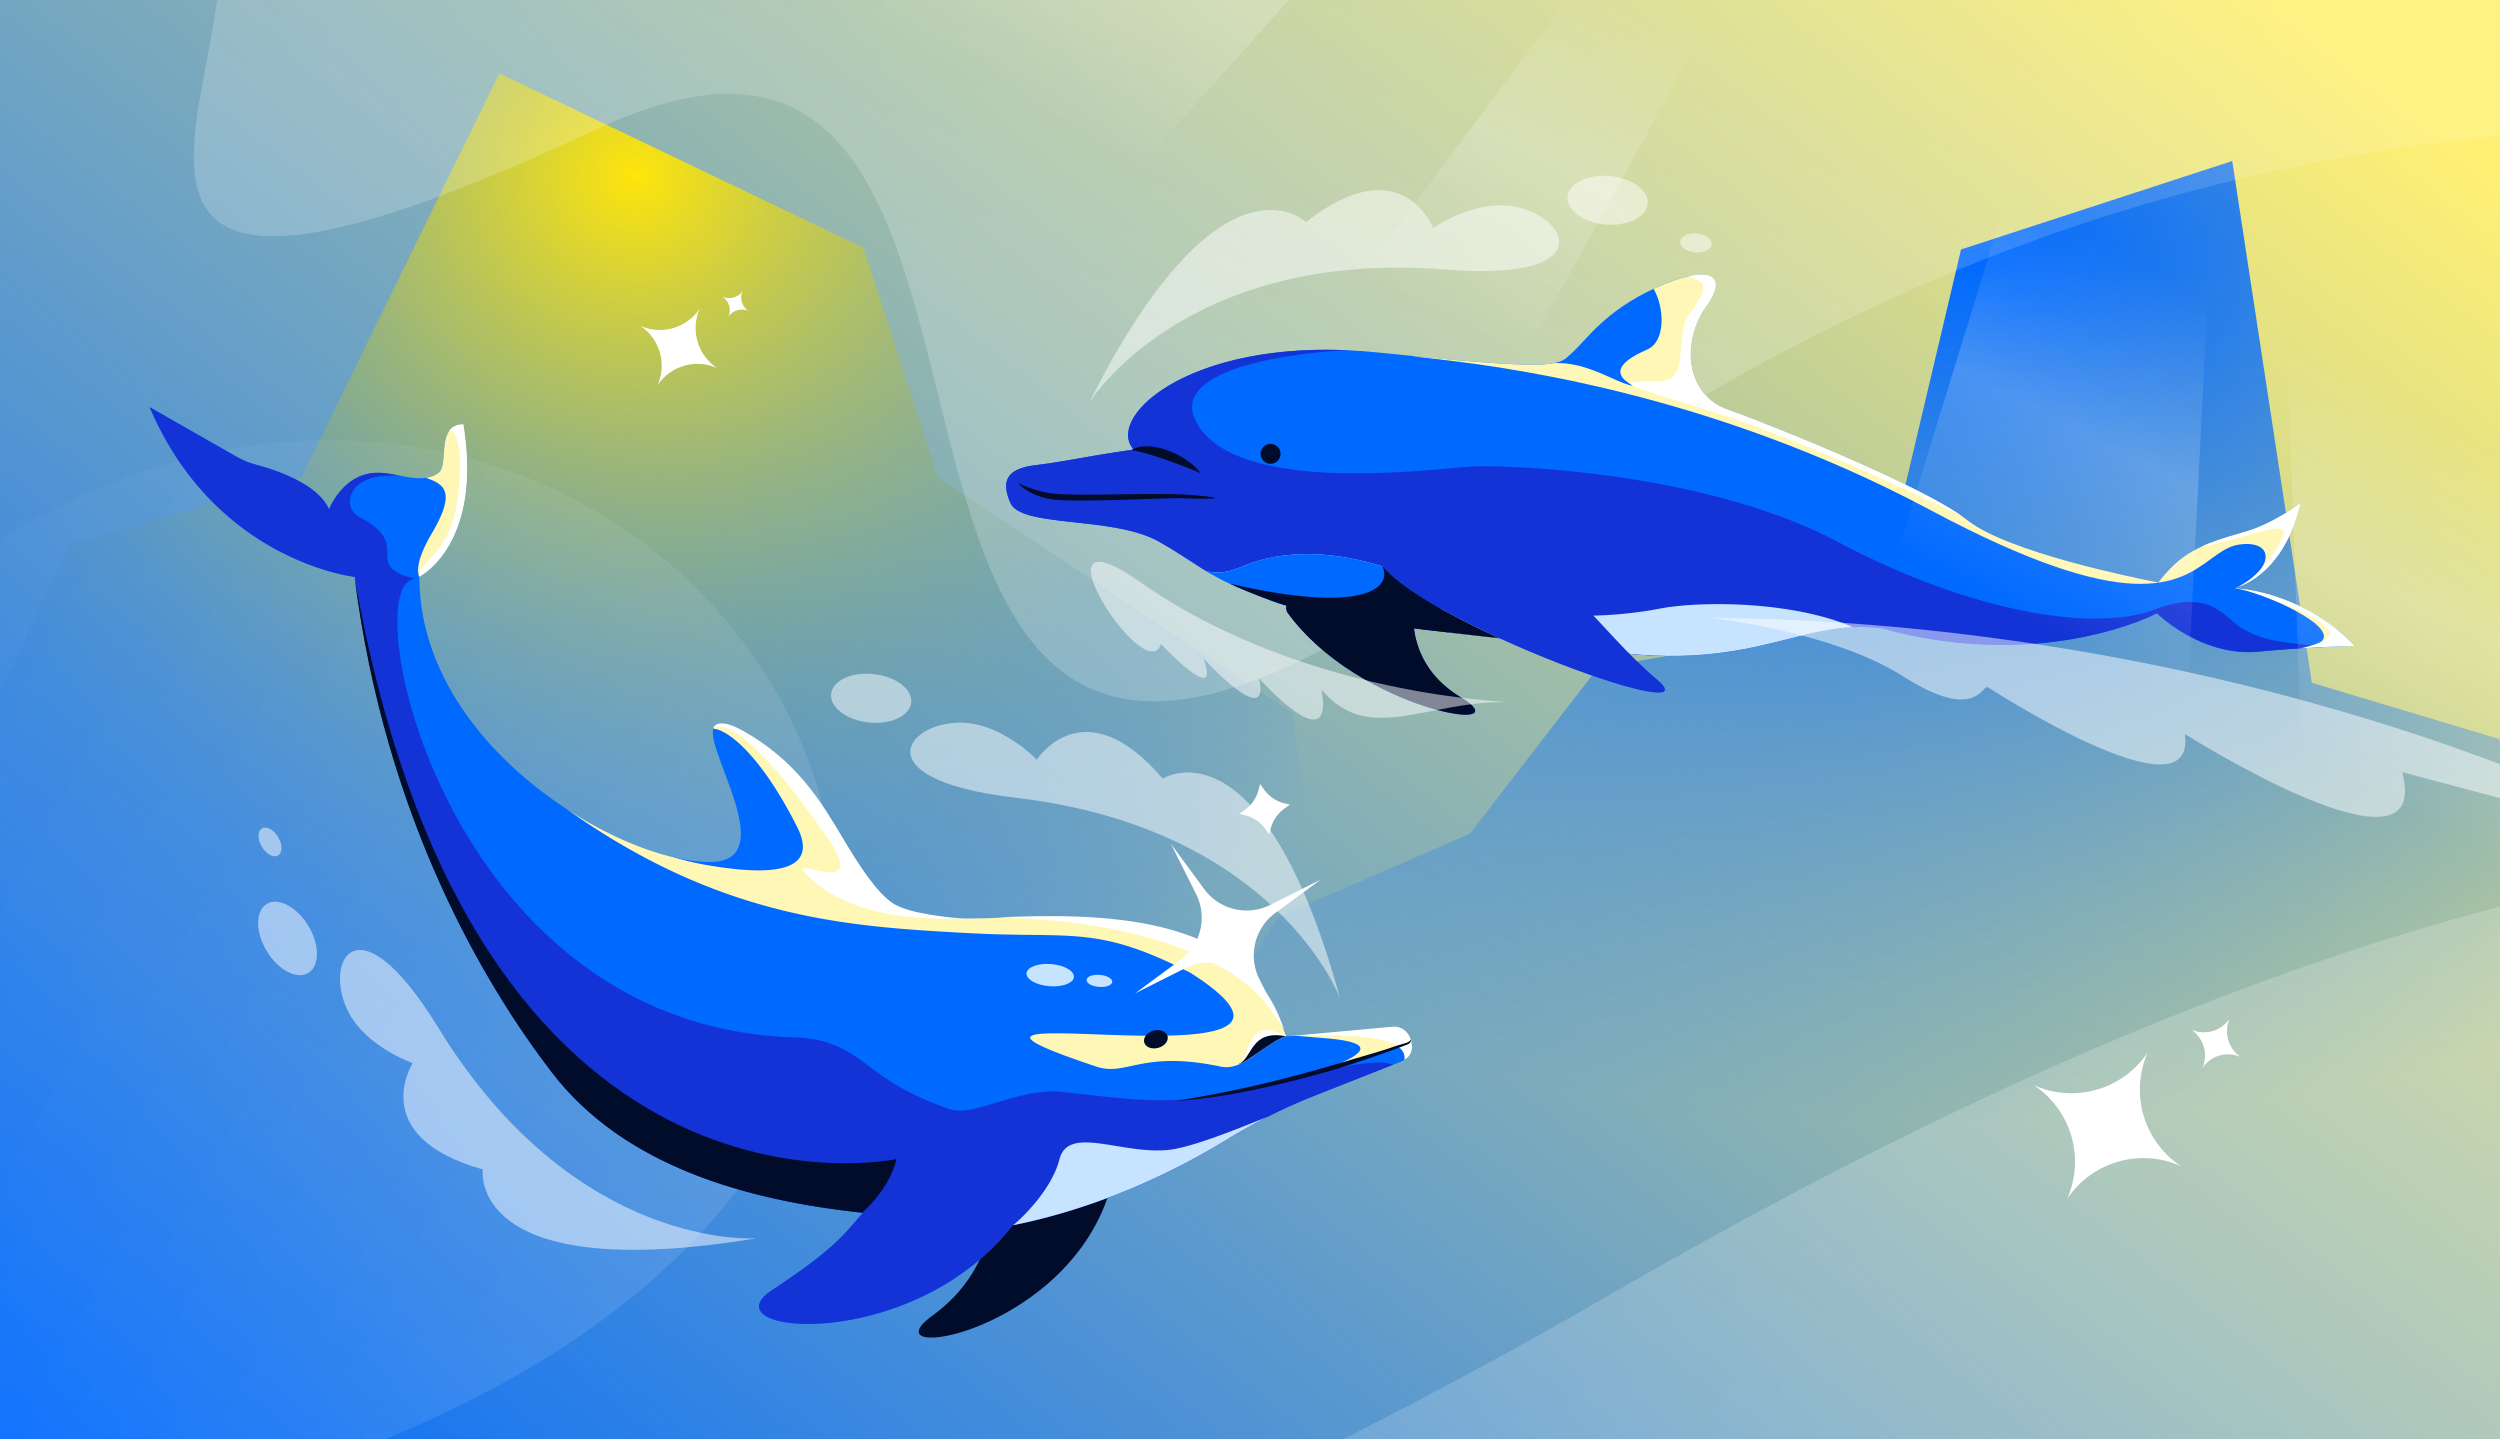
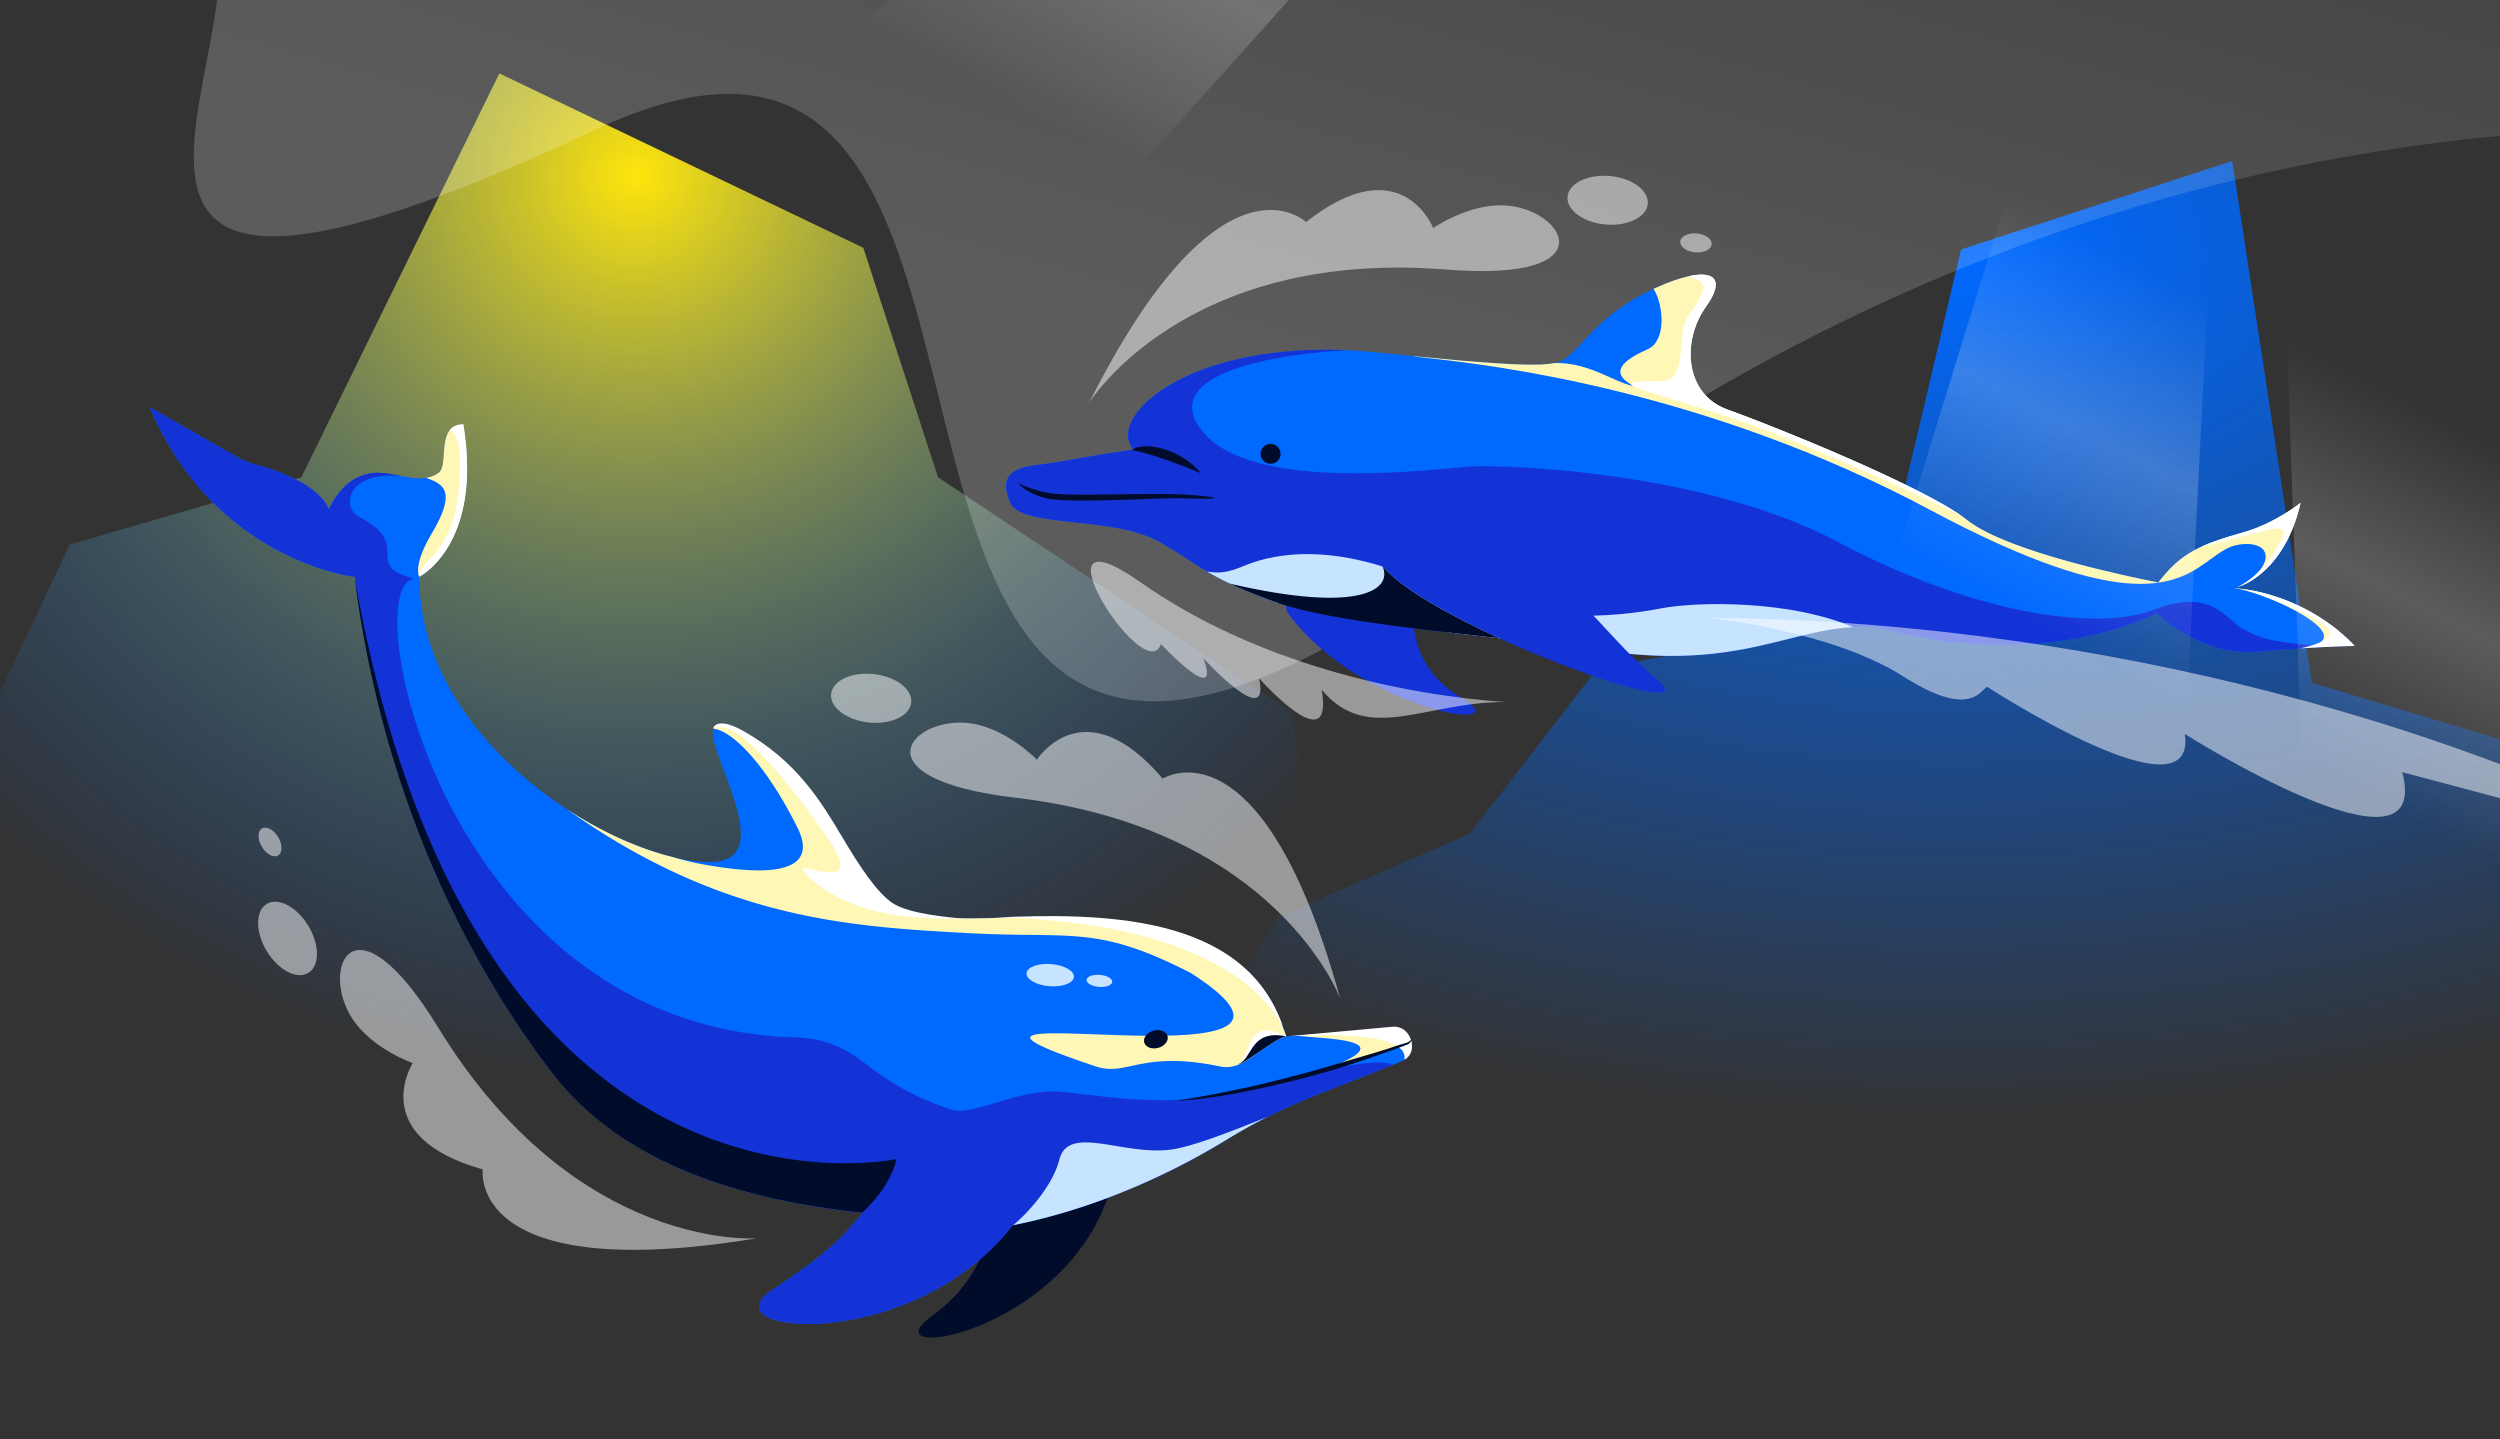
<svg xmlns="http://www.w3.org/2000/svg" fill="none" height="608" width="1056">
  <rect width="100%" height="100%" fill="#333333" stroke="none" />
  <g clip-path="url(#a)">
-     <path d="M0 0h1056v608H0z" fill="url(#b)" />
+     <path d="M0 0v608H0z" fill="url(#b)" />
    <path d="m942.899 68-114.55 37.375-36.842 155.911-116.772 21.07-53.895 69.834-81.045 35.225L487 474h652l-83.5-161.896-78.98-23.691z" fill="url(#c)" />
    <path d="m210.919 31 153.749 73.674 31.547 96.918 149.54 99.437L568 457H-78L29.5 230.024l97.805-28.432z" fill="url(#d)" />
    <path d="M566.146 421.918s-26.482-71.944-137.123-84.947c-69.142-8.127-43.278-35.481-18.257-31.309 15.019 2.515 27.196 15.217 27.196 15.217s19.825-31.026 53.175 8.018c0 0 41.934-26.978 74.987 93.012zM384.892 296.814c.625-5.64-6.44-11.044-15.779-12.072-9.34-1.027-17.418 2.713-18.042 8.353s6.44 11.044 15.779 12.072c9.34 1.027 17.418-2.713 18.042-8.353m75.013-126.462s40.04-65.375 151.089-56.491c69.396 5.552 49.381-26.332 24.026-27.133-15.22-.47-29.647 9.604-29.647 9.604s-13.374-34.304-53.715-2.535c0 0-35.849-34.658-91.729 76.551zm202.22-87.241c.491-5.653 8.476-9.572 17.836-8.753 9.361.82 16.551 6.066 16.061 11.72-.491 5.653-8.476 9.571-17.836 8.752-9.361-.819-16.551-6.066-16.061-11.719m47.613 18.917c.191-2.207 3.316-3.736 6.979-3.415 3.664.32 6.478 2.369 6.287 4.575-.192 2.207-3.316 3.736-6.98 3.415-3.663-.32-6.477-2.369-6.286-4.575" fill="#fff" opacity=".5" />
-     <path d="M32 646.202c-235.678 47.099 21 263.499 651-101s948-161 916 290.5H-353v-811c27 321-45.5 678.6 226.5 321 340-447 799 172.499 158.5 300.5" fill="url(#e)" opacity=".2" />
    <path d="M252.032 54.569C-49.149 195.863 162.754-37.593 63.909-53.221L1312.15-192.597l31.79 284.73c-48.38-27.802-381.82-116.85-714.359 135.609C297.042 480.203 484.872-54.664 252.032 54.569" fill="url(#f)" opacity=".2" />
    <path d="M319.816 523.045s-76.416 6.13-134.622-88.858c-36.374-59.36-50.359-24.409-36.078-3.443 8.582 12.579 25.219 18.307 25.219 18.307s-19.852 31.009 29.579 44.91c0 0-6.905 49.382 115.886 29.067zm-189.584-112.08c-4.858 2.932-12.727-1.214-17.576-9.262s-4.843-16.949.015-19.882c4.859-2.932 12.728 1.215 17.577 9.263s4.842 16.949-.016 19.881m-12.745-49.623c-1.896 1.145-4.971-.481-6.869-3.63s-1.899-6.631-.003-7.775 4.971.481 6.869 3.63 1.899 6.631.003 7.775" fill="#fff" opacity=".5" />
    <path d="M419.464 503.096s3.695 31.436-25.498 52.538 58.367 8.111 75.517-55.008" fill="#000C2A" />
    <path d="M377.887 382.885c-22.722-17.289-25.192-51.373-63.722-73.107s24.205 54.336-14.325 54.336-122.701-49.397-122.701-120.558c0 0 26.872-13.307 18.573-64.295-11.786 0-5.908 17.131-10.472 20.46-6.777 4.95-16.429.326-24.817 0-15.411-.602-21.438 15.491-21.438 15.491-4.534-10.749-22.386-16.646-30.606-18.84a36.3 36.3 0 0 1-8.674-3.566L63.231 172c27.8 65.243 86.681 71.675 86.681 71.675 13.011 102.745 55.512 173.016 83.342 209.323 30.418 39.685 82.551 54.099 131.296 59.306-7.261 7.834-9.879 13.831-38.332 32.581-28.452 18.751 58.802 27.366 101.491-27.316 39.853-7.943 72.702-25.291 90.465-36.198a239 239 0 0 1 37.235-18.593l36.237-14.305c2.717-1.067 4.663-3.626 4.713-6.54.059-4.288-3.498-7.528-7.568-7.271l-45.425 3.053c-25.192-77.059-142.756-37.542-165.479-54.83" fill="#0069FF" />
    <path d="M169.432 201.032c-23.168-2.021-25.169 13.406-17.818 17.219 23.661 12.272.457 20.276 23.661 26.278-25.363 1 11.159 186.763 157.563 193.578 16.007 0 24.01 4.608 33.144 11.484 7.57 5.698 16.839 12.675 35.262 18.923 4.954 1.68 11.845-.404 19.751-2.795 8.468-2.561 18.101-5.474 27.767-4.491 3.008.306 6.118.666 9.321 1.037 16.696 1.933 35.927 4.159 56.571.547 7.199-1.26 16.365-3.568 25.83-5.951 19.671-4.952 40.631-10.228 47.888-7.096l-32.963 13.013a239 239 0 0 0-37.235 18.593c-17.764 10.907-50.612 28.255-90.465 36.198-42.689 54.682-129.943 46.067-101.491 27.316 23.592-15.547 29.422-22.326 34.865-28.654 1.121-1.304 2.226-2.589 3.467-3.927-48.745-5.207-100.878-19.621-131.296-59.306-27.83-36.307-70.331-106.578-83.342-209.323 0 0-58.881-6.432-86.681-71.675l36.474 20.806a36.3 36.3 0 0 0 8.674 3.566c8.22 2.194 26.072 8.091 30.606 18.84 0 0 6.027-16.093 21.438-15.491 2.601.101 5.324.616 8.044 1.13z" fill="#1433D6" />
    <path d="M535.287 471.814c-1.064.413-2.462.972-4.108 1.631-9.564 3.825-27.485 10.993-36.8 12.176-7.58.962-15.616-.36-22.878-1.555-11.858-1.95-21.649-3.561-24.007 5.673-3.018 11.82-14.188 23.37-19.518 27.777 39.732-7.967 72.474-25.262 90.197-36.144a238 238 0 0 1 17.114-9.558" fill="#C6E3FF" />
    <path d="M149.738 243.665c13.011 102.745 55.512 173.017 83.342 209.323 30.419 39.685 82.354 54.037 131.099 59.243 0 0 11.559-9.806 14.523-22.649 0 0-178.936 38.805-228.964-245.917" fill="#000C2A" />
    <path d="M356.238 355.104c6.401 10.747 12.317 20.68 21.648 27.781 7.353 5.594 24.637 5.24 45.508 4.813 43.371-.887 102.474-1.189 119.906 50.006-9.3 1.796-16.988 15.055-27.8 12.796-33.5-7-39.5 4.333-52.5 0C359.5 416 584 463 503 411c-40-20.5-49.857-14.439-93.99-16.854-49.679-2.718-103.732-5.676-169.21-52.077l-.509-.361c15.393 10.06 31.339 17.039 44.865 20.304 4.169 1.238 8.415 2.288 12.667 3.066 41.016 7.503 46.519-2.501 40.016-15.506-14.206-28.413-28.361-41.176-35.56-41.777.824-2.847 4.397-2.806 12.886 1.982 22.706 12.809 32.888 29.906 42.073 45.327m239.964 85.205a7.12 7.12 0 0 0-7.412-5.647l-41.619 2.797c4.466.408 8.622.748 12.394 1.057C580.021 440.189 577.77 444.33 564 450c8.44-2.381 26.94-7.966 32.202-9.691M179.839 201.834c8.079 2.699 12.878 5.985 2.439 23.687-5.832 9.888-6.349 15.479-5.139 18.376v-.342s26.871-13.307 18.573-64.294c-7.342 0-7.829 6.646-8.256 12.464-.259 3.522-.495 6.74-2.216 7.996-1.65 1.205-3.47 1.842-5.401 2.113" fill="#FFF7B5" />
    <path d="M453.624 412.695c.206-2.584-4.107-5.035-9.633-5.475-5.526-.441-10.172 1.297-10.378 3.88s4.107 5.035 9.633 5.475c5.526.441 10.172-1.297 10.378-3.88m16.193 2.066c.112-1.403-2.227-2.734-5.224-2.973s-5.517.705-5.629 2.109 2.227 2.734 5.224 2.973 5.517-.706 5.629-2.109" fill="#C6E3FF" />
    <path d="M356.066 354.104c6.401 10.747 14.503 23.579 21.649 27.781 7.145 4.201 22.74 5.57 29.654 6.202-15.006 0-47.177.842-66.527-18.508-9.504-9.503 25.114 10.17 10.504-13.005-13.902-20.457-39.015-54.022-50.02-49.019 1.001-2.502 4.844-3.19 12.667 1.223 22.706 12.808 32.888 29.905 42.073 45.326m63.307 33.482c12.935 0 97.421 1.146 122.55 46.018-16.507-48.019-77.532-48.019-122.55-46.018 3.153-.041.19 0 0 0m123.82 50.13c-17.134-9.118-14.917 9.256-20.253 11.855 2.635.164 15.313-10.839 20.253-11.855m1.06-.012c16.186-.771 50.865-1.819 48.964 9.902 2.535-1.267 3.485-4.118 3.168-6.336-.633-5.069-4.014-7.845-8.084-7.589zM189.799 181.916c2.214.011 4.485 3.517 4.485 14.593 0 26.255-8.17 34.845-13.214 40.148-2.392 2.515-4.081 4.291-3.86 6.862 1.501-.79 26.554-14.79 18.503-64.258-2.903 0-4.734 1.039-5.914 2.655" fill="#fff" />
    <path d="M489.242 442.614c2.721-.744 4.481-2.977 3.931-4.988-.55-2.01-3.201-3.036-5.922-2.292s-4.481 2.977-3.931 4.988c.55 2.01 3.202 3.036 5.922 2.292" fill="#000C2A" />
    <path clip-rule="evenodd" d="M595.878 439.053c.445 1.106-.851 1.944-1.431 2.17a225 225 0 0 1-5.134 1.921c-4.508 1.628-16.353 5.848-24.88 8.403-17.054 5.109-48.408 12.843-67.624 13.395 30.189-4.617 55.389-11.754 72.385-16.845 8.497-2.546 14.961-4.317 19.444-5.936 2.241-.809 5.213-1.524 5.847-1.841.633-.317 1.267-.634 1.393-1.267" fill="#000C2A" fill-rule="evenodd" />
    <path d="M543.194 437.716c-15.313-2.965-13.93 9.484-20.253 11.855 2.635.165 15.313-10.838 20.253-11.855" fill="#000C2A" />
    <path d="M426.785 212.427c4.638 10.631 43.636 5.432 62.882 16.433s18.997 14.29 47.051 24.747 82.546 13.477 143.643 21.666 81.613-14.521 114.761-9.78c68.523 18.755 115.979-6.465 115.979-6.465s18.674 18.427 42.52 16.245c23.834-2.17 41.041-2.428 41.041-2.428s-18.286-21.324-50.73-24.479c0 0 20.527-4.246 27.822-35.939 0 0-10.931 8.715-24.092 12.421-18.521 5.232-26.391 8.692-36.009 21.172 0 0-.047-.012-.165-.023-3.19-.669-62.135-11.889-80.335-26.188-18.199-14.3-83.196-40.298-101.395-46.798s-19.499-28.989-9.099-43.548 0-17.549-21.449-7.8c-21.449 9.75-29.249 22.099-35.098 27.299s-3.25 8.159-81.246 0c-77.997-8.159-116.628 26.835-103.995 40.948s22.749 6.5 22.749 6.5-13-3.9-22.749-6.5c-18.756 2.6-29.81 5.2-40.948 6.5s-15.776 5.385-11.138 16.017" fill="#0069FF" />
    <path d="M698.463 122.007c4.511 7.495 5.284 22.05-2.463 25.493-9 4-17.5 9.5-6 15.5-2.587-.323-5.749-1.745-9.435-3.402-6.462-2.904-14.535-6.533-23.945-6.242-1.381.275-3.101.474-5.304.582L651 154l-.288-.035c-8.463.339-23.703-.582-53.05-3.492l-.662.027c1.284.198 3.409.436 6.298.761 26.357 2.964 116.339 13.081 212.202 64.239 84.668 45.183 104.479 30.755 118.346 20.656 4.067-2.962 7.623-5.552 12.154-6.156 14.787-1.972 14.997 10.148-1.287 18.157 3.817-1.151 20.595-7.725 27.042-35.73 0 0-10.932 8.715-24.092 12.421-18.521 5.232-26.392 8.692-36.01 21.172 0 0-.047-.012-.164-.023-.162-.034-.467-.095-.904-.183-8.163-1.633-62.155-12.432-79.431-26.005-18.199-14.3-83.196-40.298-101.395-46.798s-19.499-28.989-9.1-43.548c10.4-14.559 0-17.549-21.449-7.8q-.376.171-.747.344m245.759 126.388c20.783 2.095 35.721 11.637 43.72 18.162-1.392 2.455-3.869 4.307-7.942 4.943 9.5-6.5-24.5-21.5-36-23z" fill="#FFF7B5" />
    <path d="M713.414 133c10.677-14.984 4.8-13.698 0-16.354 11.221-2.426 14.967 2.006 7.245 12.817a35 35 0 0 0-3.021 5.103c-6.882 14.247-4.061 32.666 12.121 38.445 17.414 6.219 77.678 30.293 98.787 44.885-21.997-10.721-69.193-32.161-98.787-41.896C692.5 163.744 675.5 161 701 161c13.234 0 6-19 12.414-28" fill="#fff" />
    <path d="M426.785 212.427c2.395 5.488 13.947 6.758 27.212 8.215 12.428 1.365 26.36 2.896 35.67 8.218 5.901 3.373 9.969 6.021 13.582 8.373 8.172 5.318 14.017 9.123 33.469 16.374q3.165 1.178 6.766 2.237c-.305.767-.231 1.695.292 2.806 29.695 41.327 100.746 52.475 73.057 35.765-14.745-8.898-18.653-21.368-19.584-28.988 9.67 1.196 19.957 2.352 30.718 3.562h.002c16.525 1.858 34.165 3.841 52.392 6.284 35.01 4.692 56.695-.761 75.068-5.382 13.689-3.442 25.54-6.423 39.693-4.399 68.524 18.756 115.98-6.464 115.98-6.464s18.673 18.427 42.519 16.245a669 669 0 0 1 28.639-1.989 13 13 0 0 0-1.76-.284c-21.5-2-24.5-3-32.5-7-1.885-.943-3.603-2.44-5.455-4.054-6.011-5.238-13.435-11.708-32.545-4.446-25 9.5-77 1.5-133.5-28.5S637 196.5 623 197c-1.897.068-5.033.346-9.089.707C588.033 200.008 524.722 205.638 507 181c-19.036-26.464 46.428-32.666 63.084-33.017-69.397-3.311-103.135 28.608-91.213 41.927-9.494 1.316-17.014 2.632-23.571 3.779l-.002.001c-6.396 1.119-11.875 2.078-17.375 2.72-11.138 1.3-15.776 5.385-11.138 16.017" fill="#1433D6" />
    <path d="M612.021 267.182c5.18.596 10.5 1.194 15.941 1.806l.004.001h.004c16.525 1.858 34.164 3.841 52.39 6.284 35.01 4.692 56.695-.762 75.068-5.382 9.521-2.395 18.153-4.565 27.289-4.984-27.179-11.63-66.462-10.777-81.218-7.907-18 3.5-58 7.999-100-11.001s-67.5-10.5-76-7c-6.022 2.48-9.534 3.454-15.692 2.389 5.867 3.521 12.818 6.966 26.91 12.218q1.563.583 3.235 1.135l53.047-1.241z" fill="#C6E3FF" />
-     <path d="m608.999 265.008-16-11.508-53.047 1.241a90 90 0 0 1-3.235-1.135c-14.092-5.252-21.043-8.697-26.91-12.218 6.158 1.065 9.67.091 15.692-2.389 8.5-3.5 34-12 76 7a156 156 0 0 0 7.5 3.159z" fill="#0069FF" />
-     <path d="M597.106 258.65s-2.924 22.097 19.727 35.766c27.689 16.709-43.362 5.562-73.056-35.766-6.343-13.468 53.329 0 53.329 0" fill="#000C2A" />
    <path d="M971.782 273.868c7.589-1.673 12.218-3.963 12.218-6.368 0-5.934-25.693-15.061-36.004-18.636 29.903 4.433 46.666 23.981 46.666 23.981s-8.949.134-22.88 1.023m-25.624-26.21c5.512-2.119 19.772-9.926 25.597-35.231 0 0-10.932 8.715-24.093 12.421-7.355 2.078-13.03 3.876-17.803 6.071 7.421-1.561 13.909-3.325 19.207-4.765 11.685-3.177 17.582-4.781 14.934.846-2.829 6.012-9.179 15.995-17.842 20.658" fill="#fff" />
    <path d="m633.371 269.598-5.404-.608c-38.865-4.369-71.565-8.046-91.249-15.383-7.431-2.769-12.876-5.036-17.224-7.077 55.498 12.905 69.244 2.281 64.314-7.667 7.432 9.208 27.746 20.728 49.563 30.735" fill="#000C2A" />
    <path d="M581.05 233.915c6.399 24.329 145.189 75.381 118.978 53.202s-37.975-47.509-67.296-53.141-44.08-14.08-48.956-11.577c-4.863 2.494-2.726 11.516-2.726 11.516" fill="#1433D6" />
    <path d="m1139.37 359.281-124.69-33.127c13.55 50.483-91.793-16.106-91.793-16.106 5.297 37.786-83.301-19.816-83.301-19.816-2.522-.444-5.583 14.671-35.659-4.519-30.077-19.189-81.569-24.726-81.569-24.726 90.35.436 254.596 16.643 417.012 98.294m-657.646-113.34c48.855 34.291 110.528 47.675 154.613 50.625-34.105-.437-58.418 18.233-78.068-5.223 5.352 30.892-26.432-4.801-26.432-4.801 4.936 22.736-23.526-8.487-23.526-8.487 7.891 21.544-17.941-6.017-17.941-6.017-6.459 19.6-57.5-60.387-8.646-26.097" fill="#fff" opacity=".5" />
    <path d="M504.986 209.225c-17.695-1.635-54.003 1.06-63.661-1.292s-11.514-4.216-11.514-4.216 3.213 4.708 12.607 6.863 49.886-.467 57.398-.115c7.512.351 22.865.395 5.17-1.24m-27.048-19.129c7.15-4.549 22.749 1.3 29.249 9.75-7.8-3.25-21.449-8.45-29.249-9.75m58.847 5.798a4.2 4.2 0 1 1 0-8.398 4.2 4.2 0 0 1 0 8.398" fill="#000C2A" />
-     <path d="m508.651 375.537-7.05-9.583-7.05-9.582L499.888 367l5.337 10.628a22.2 22.2 0 0 1 1.759 15.178 22.23 22.23 0 0 1-8.448 12.734l-9.583 7.048-9.582 7.048 10.628-5.335 10.628-5.335a22.2 22.2 0 0 1 15.179-1.757 22.23 22.23 0 0 1 12.735 8.449l7.05 9.583 7.05 9.583-5.337-10.628-5.337-10.629a22.2 22.2 0 0 1-1.758-15.178 22.22 22.22 0 0 1 8.448-12.733l9.582-7.049 9.582-7.048-10.628 5.335-10.628 5.335a22.2 22.2 0 0 1-15.179 1.757 22.23 22.23 0 0 1-12.735-8.449m22.948-41.811.342-1.294.342-1.294.784 1.128.785 1.128a15.2 15.2 0 0 0 3.663 3.653c1.408.993 3 1.734 4.691 2.179l1.327.344 1.327.344-1.099.772-1.099.771a15.2 15.2 0 0 0-3.656 3.649 15.1 15.1 0 0 0-2.195 4.685l-.364 1.354-.365 1.354-.785-1.128-.784-1.128a15.2 15.2 0 0 0-3.663-3.653c-1.421-.986-3-1.733-4.691-2.178l-1.327-.344-1.328-.345 1.135-.804 1.134-.805a14.8 14.8 0 0 0 3.643-3.676 15.1 15.1 0 0 0 2.175-4.692zm375.629 110.769a38.75 38.75 0 0 1-21.474 15.755 38.72 38.72 0 0 1-26.569-1.813 38.73 38.73 0 0 1 15.752 21.472 38.7 38.7 0 0 1-1.817 26.569 38.75 38.75 0 0 1 21.475-15.755 38.7 38.7 0 0 1 26.569 1.812 38.73 38.73 0 0 1-15.752-21.471 38.7 38.7 0 0 1 1.816-26.569m34.595-14.265a13.15 13.15 0 0 1-7.272 5.318c-2.894.83-6.067.671-8.978-.626a13.14 13.14 0 0 1 5.317 7.27 13.1 13.1 0 0 1-.628 8.979 13.15 13.15 0 0 1 7.272-5.318 13.08 13.08 0 0 1 8.978.627 13.15 13.15 0 0 1-5.317-7.271 13.08 13.08 0 0 1 .628-8.979M295.587 130.329a20.26 20.26 0 0 1-11.23 8.239 20.24 20.24 0 0 1-13.894-.948 20.25 20.25 0 0 1 8.237 11.229 20.24 20.24 0 0 1-.949 13.893 20.26 20.26 0 0 1 11.229-8.238 20.24 20.24 0 0 1 13.894.948 20.25 20.25 0 0 1-8.237-11.229 20.24 20.24 0 0 1 .95-13.894m18.091-7.46a6.88 6.88 0 0 1-3.803 2.781 6.87 6.87 0 0 1-4.695-.327 6.87 6.87 0 0 1 2.781 3.802 6.84 6.84 0 0 1-.329 4.695 6.88 6.88 0 0 1 3.803-2.781 6.84 6.84 0 0 1 4.695.328 6.87 6.87 0 0 1-2.78-3.802 6.85 6.85 0 0 1 .328-4.696" fill="#fff" />
    <path d="M1260.15 760.478 973.307-58.197l-14.712-6.41 25.002 705.736z" fill="url(#g)" />
    <path d="m908.22 604.716 34.177-673.53-42.116-18.351-187.385 607.932z" fill="url(#h)" />
    <path d="M702.46-176.211 255.019 322.587 81 247.847 624.913-210z" fill="url(#i)" />
-     <path d="m492.163 424.588 308.532-557.996-29.674-12.929-389.726 522.231z" fill="url(#j)" />
  </g>
  <defs>
    <linearGradient gradientUnits="userSpaceOnUse" id="b" x1="0" x2="673" y1="622.5" y2="-228.5">
      <stop stop-color="#0069FF" />
      <stop offset="1" stop-color="#FFF075" />
    </linearGradient>
    <linearGradient gradientUnits="userSpaceOnUse" id="e" x1="739.5" x2="-88.5" y1="628.202" y2="180.702">
      <stop stop-color="#fff" />
      <stop offset="1" stop-color="#fff" stop-opacity="0" />
    </linearGradient>
    <linearGradient gradientUnits="userSpaceOnUse" id="f" x1="594.929" x2="739.536" y1="169.729" y2="-346.506">
      <stop stop-color="#fff" />
      <stop offset="1" stop-color="#fff" stop-opacity="0" />
    </linearGradient>
    <linearGradient gradientUnits="userSpaceOnUse" id="g" x1="679.21" x2="608.126" y1="-3.668" y2="135.737">
      <stop stop-color="#fff" stop-opacity="0" />
      <stop offset=".48" stop-color="#fff" stop-opacity=".2" />
      <stop offset="1" stop-color="#fff" stop-opacity="0" />
    </linearGradient>
    <linearGradient gradientUnits="userSpaceOnUse" id="h" x1="679.21" x2="608.126" y1="-3.668" y2="135.737">
      <stop stop-color="#fff" stop-opacity="0" />
      <stop offset=".48" stop-color="#fff" stop-opacity=".2" />
      <stop offset="1" stop-color="#fff" stop-opacity="0" />
    </linearGradient>
    <linearGradient gradientUnits="userSpaceOnUse" id="i" x1="679.21" x2="608.126" y1="-3.668" y2="135.737">
      <stop stop-color="#fff" stop-opacity="0" />
      <stop offset=".48" stop-color="#fff" stop-opacity=".2" />
      <stop offset="1" stop-color="#fff" stop-opacity="0" />
    </linearGradient>
    <linearGradient gradientUnits="userSpaceOnUse" id="j" x1="679.21" x2="608.126" y1="-3.668" y2="135.737">
      <stop stop-color="#fff" stop-opacity="0" />
      <stop offset=".48" stop-color="#fff" stop-opacity=".2" />
      <stop offset="1" stop-color="#fff" stop-opacity="0" />
    </linearGradient>
    <radialGradient cx="0" cy="0" gradientTransform="matrix(7.543 364.658 -606.331 12.542 837.167 109.34)" gradientUnits="userSpaceOnUse" id="c" r="1">
      <stop stop-color="#0069FF" />
      <stop offset="1" stop-color="#0069FF" stop-opacity="0" />
    </radialGradient>
    <radialGradient cx="0" cy="0" gradientTransform="rotate(86.751 95.113 179.512)scale(383.237 392.05)" gradientUnits="userSpaceOnUse" id="d" r="1">
      <stop stop-color="#FFE50B" />
      <stop offset="1" stop-color="#0069FF" stop-opacity="0" />
    </radialGradient>
    <clipPath id="a">
      <path d="M0 0h1056v608H0z" fill="#fff" />
    </clipPath>
  </defs>
</svg>